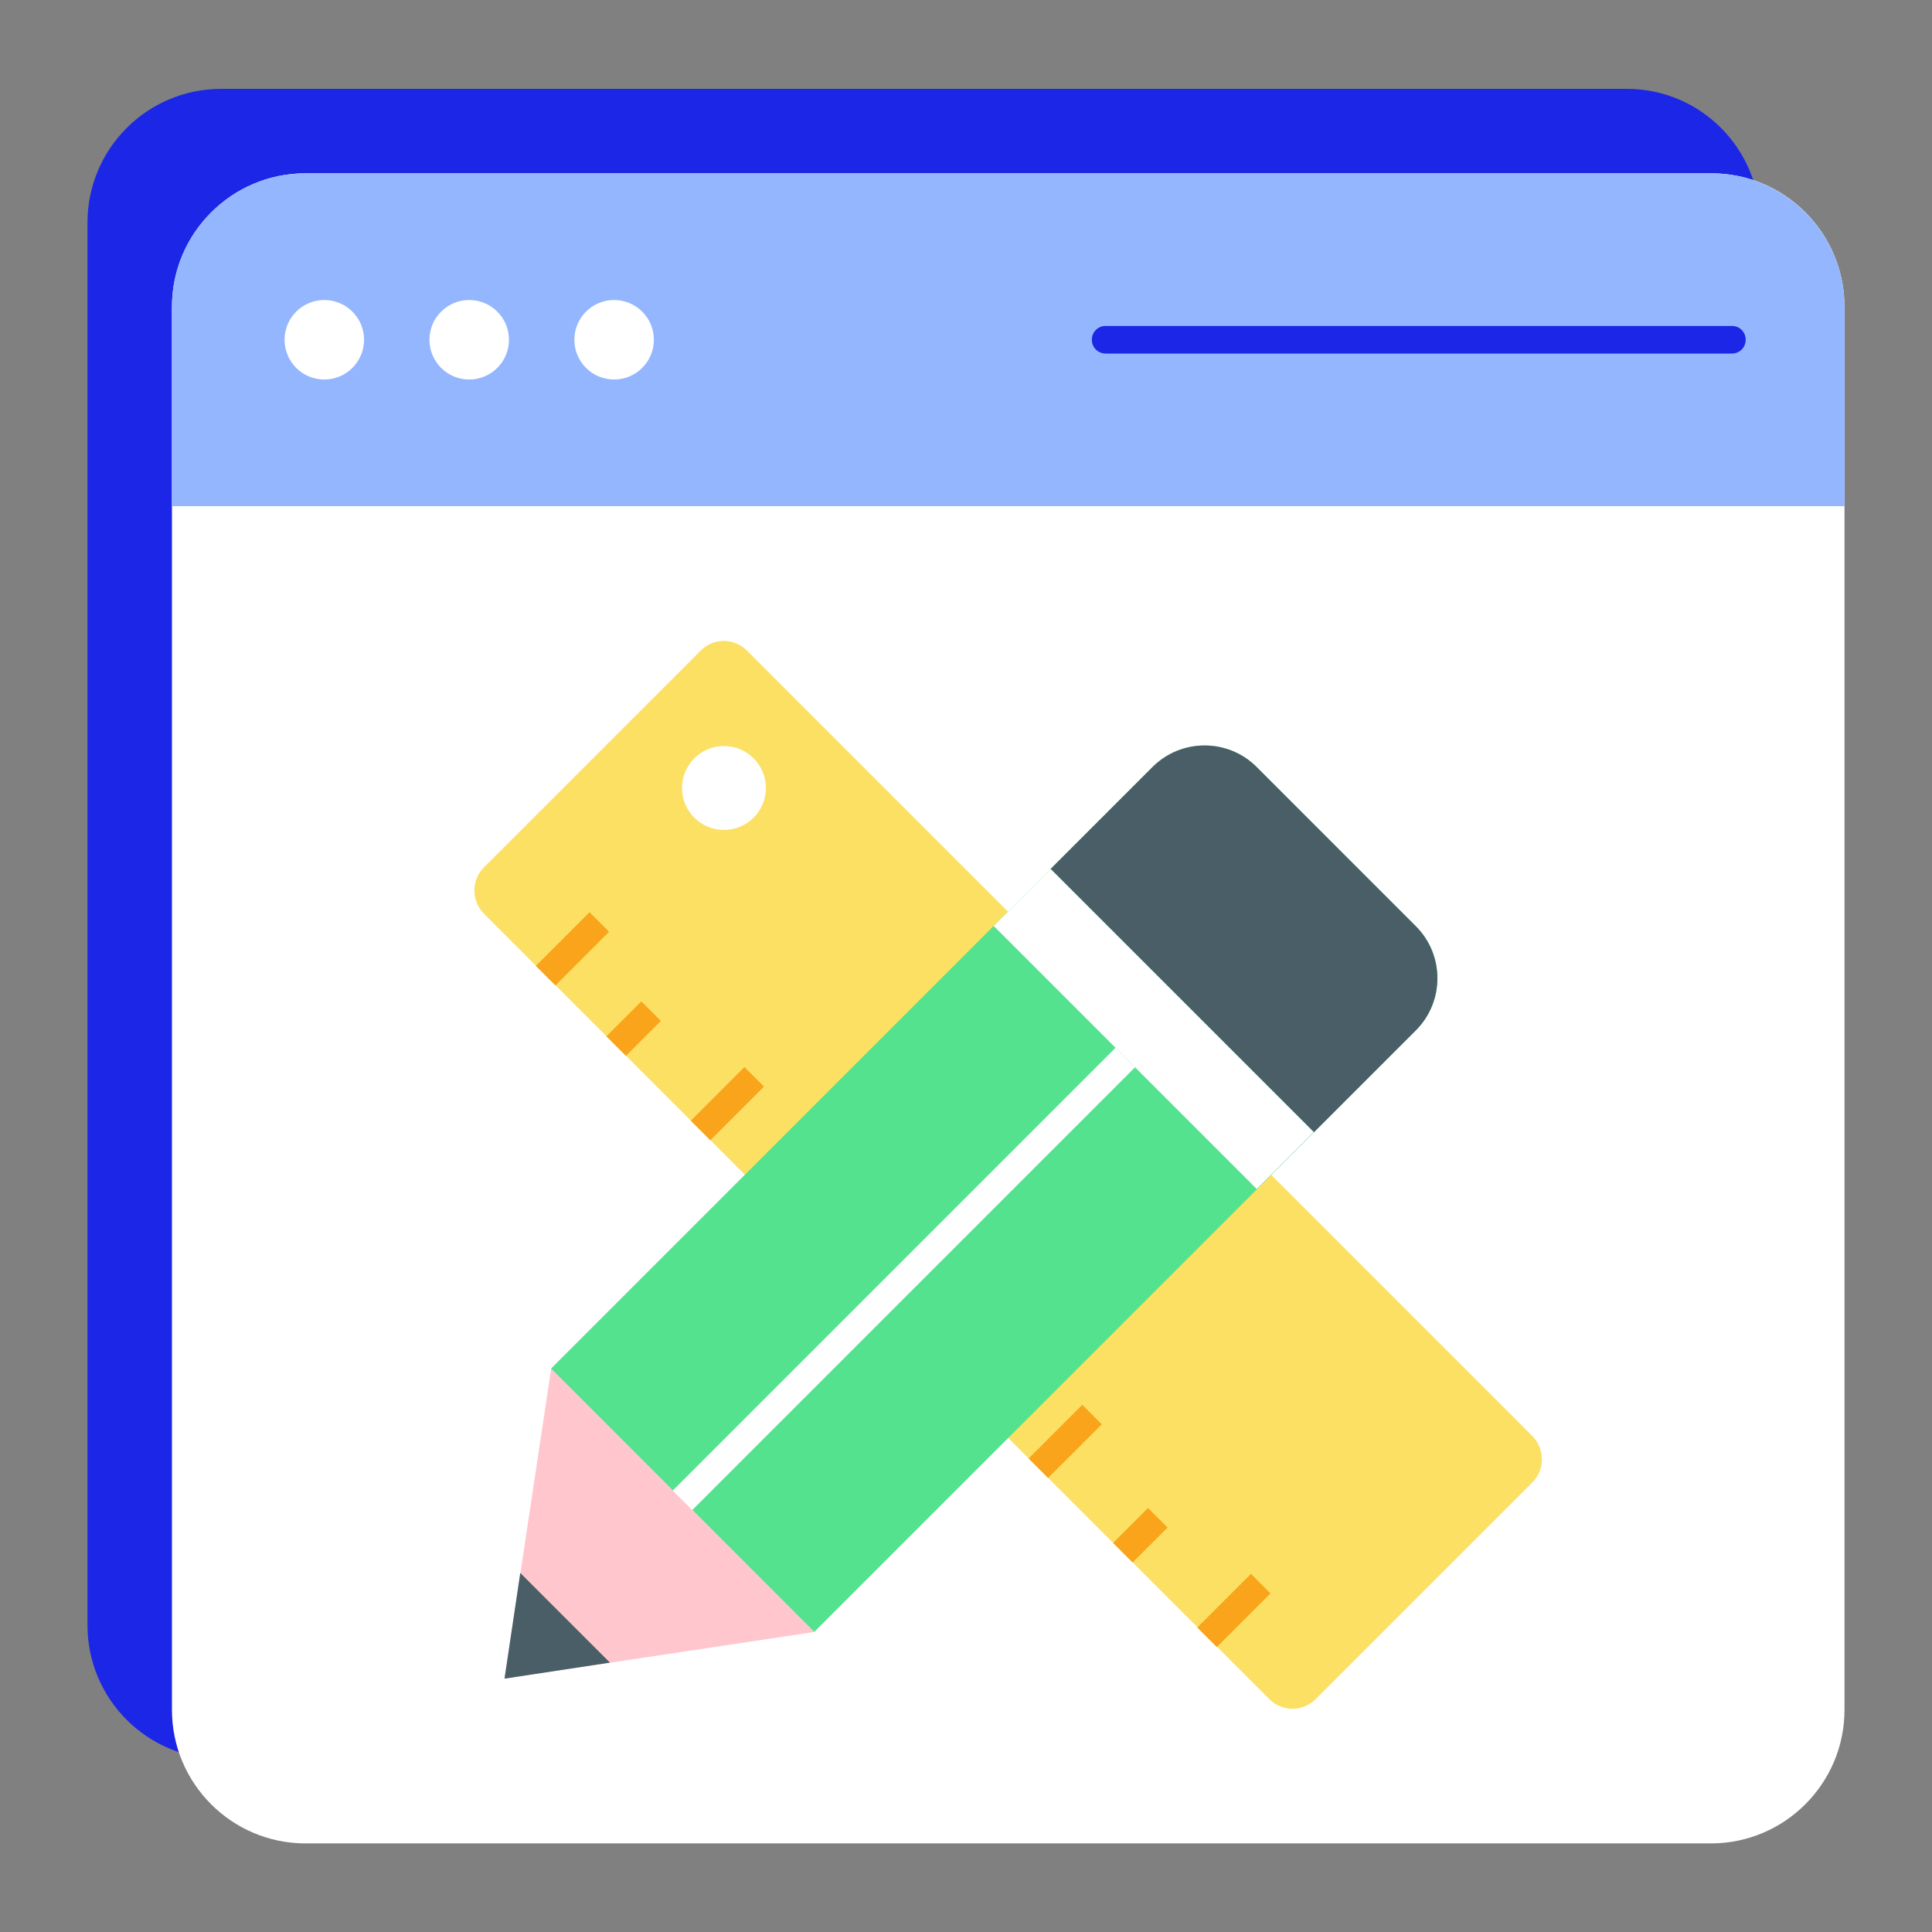
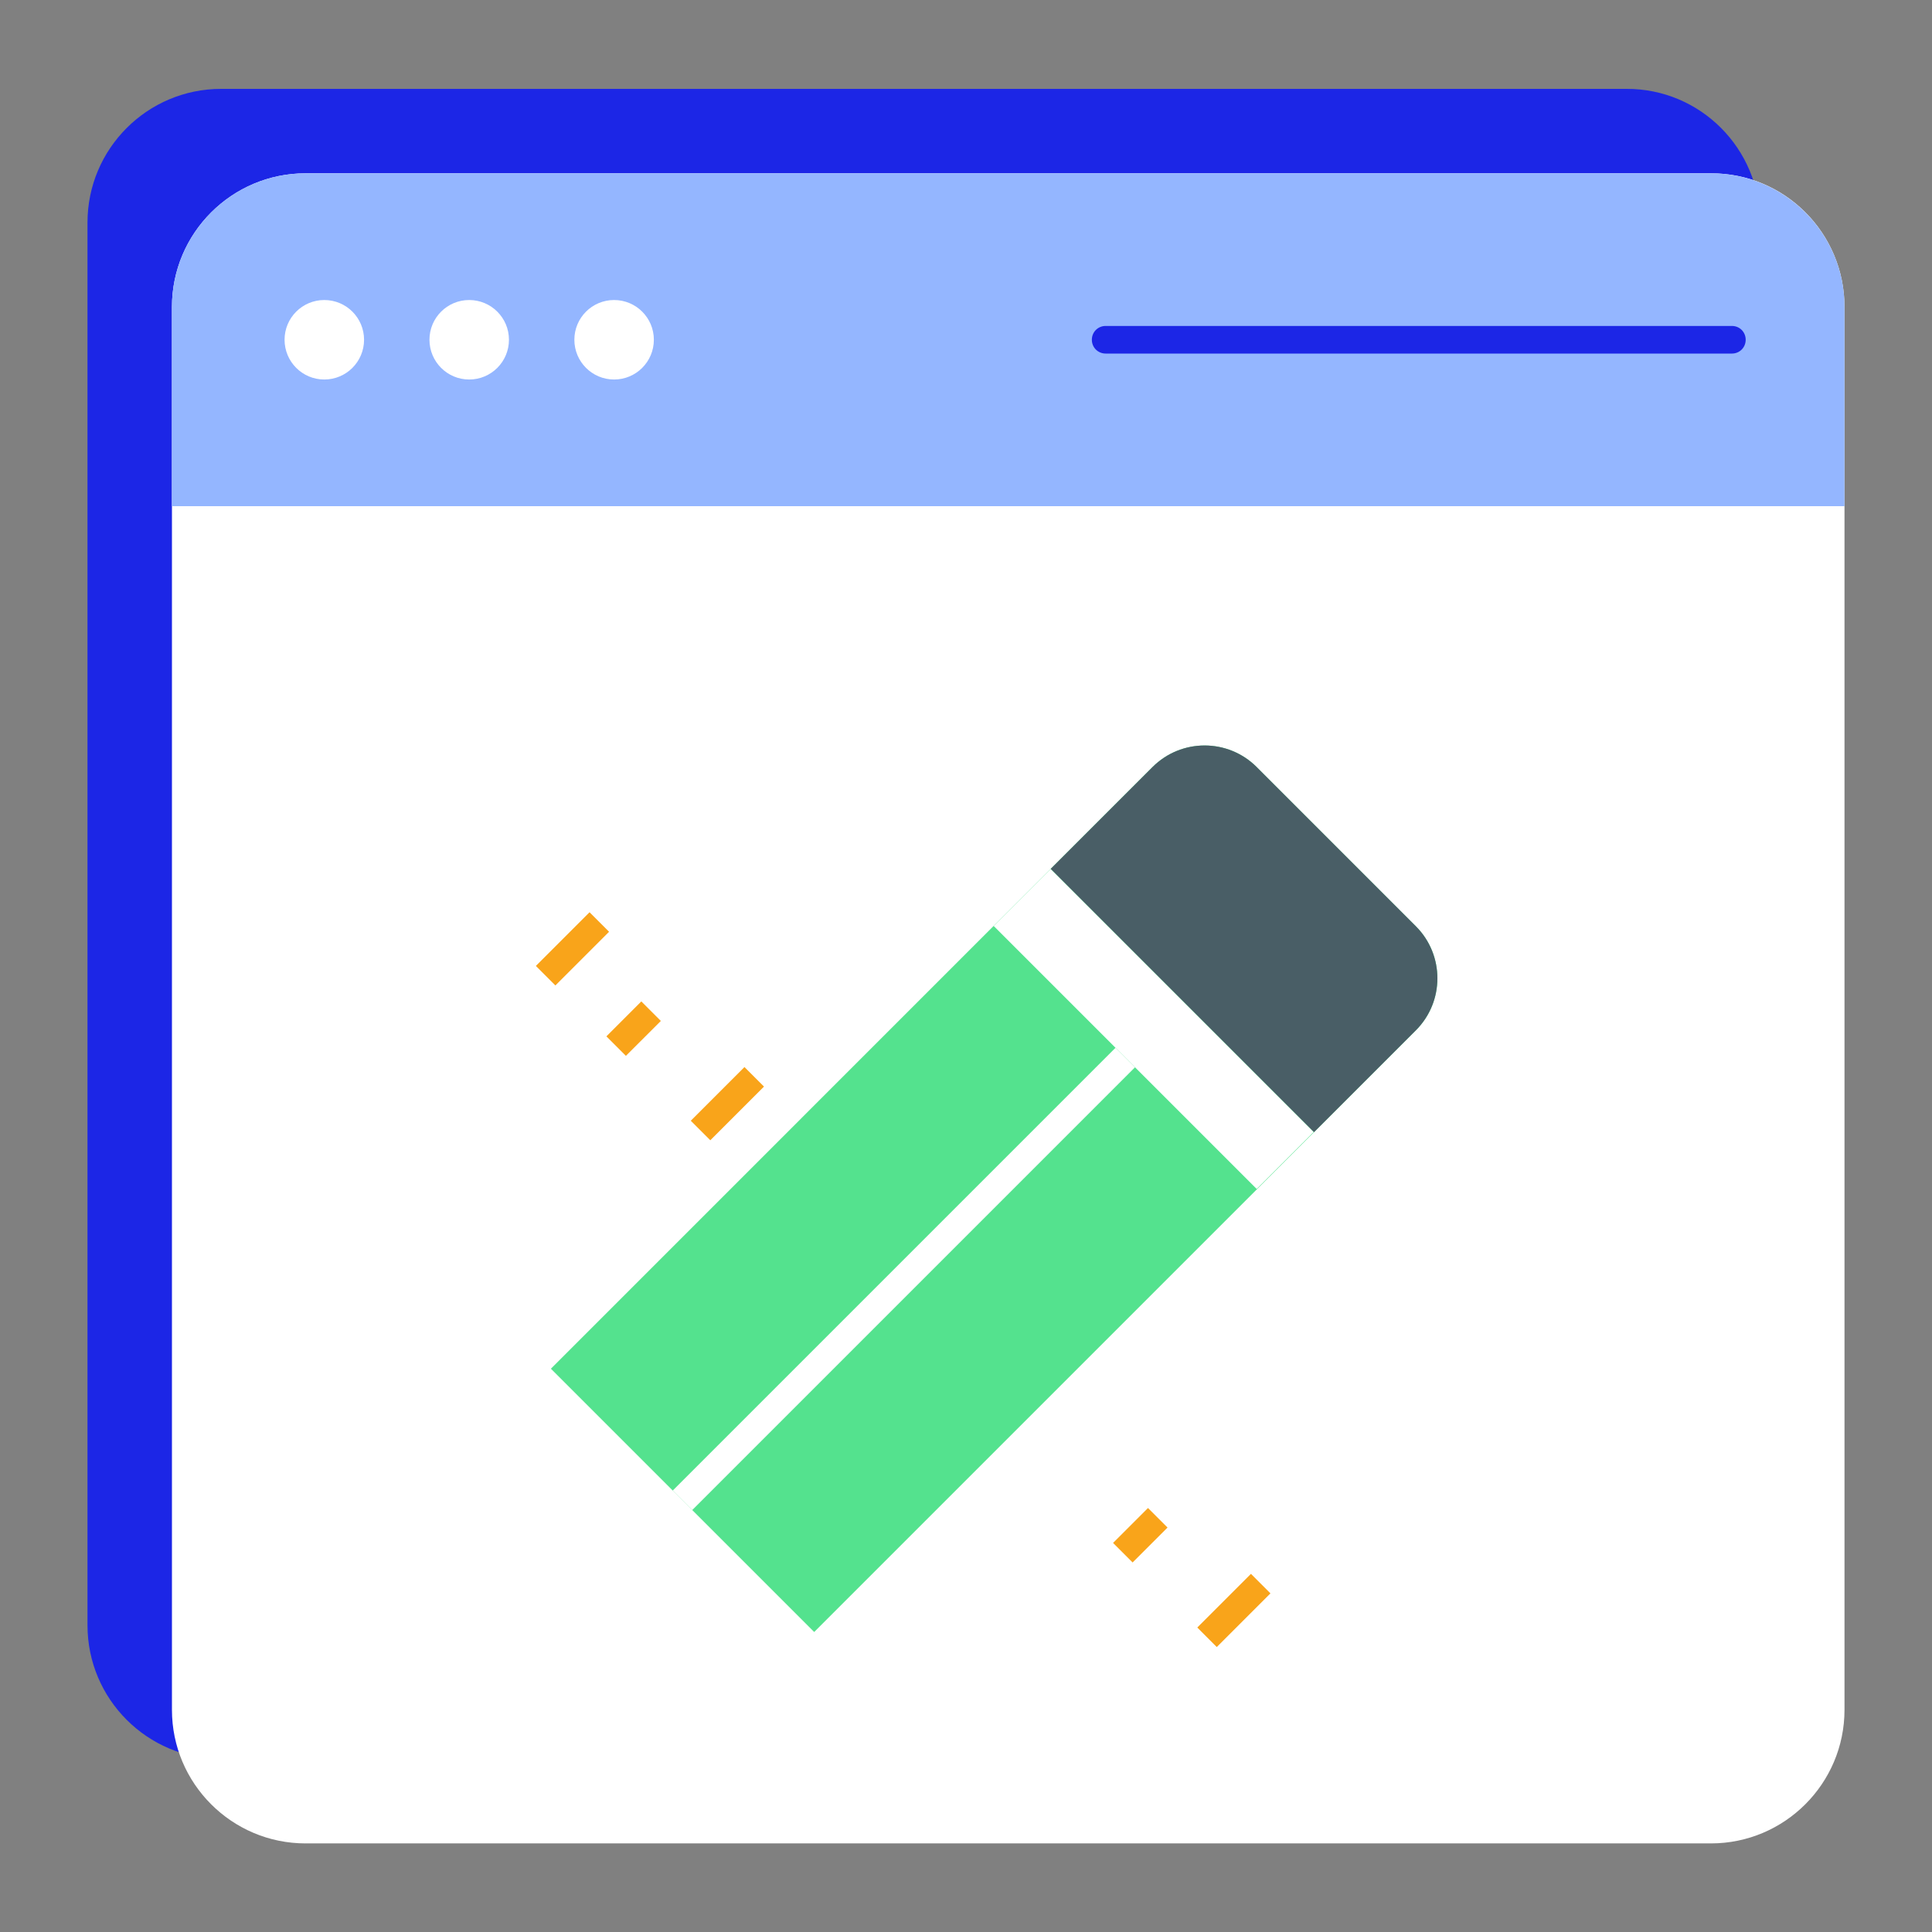
<svg xmlns="http://www.w3.org/2000/svg" width="55" height="55" viewBox="0 0 55 55" fill="none">
  <rect x="0" y="0" width="55" height="55" fill="#808080" stroke="none" />
  <path d="M50.105 6.333V46.271C50.105 48.369 48.4 50.074 46.302 50.074H6.294C4.196 50.074 2.491 48.369 2.491 46.271V6.333C2.491 4.235 4.196 2.53 6.294 2.53H46.302C48.4 2.522 50.105 4.227 50.105 6.333Z" fill="#1C26E6" />
  <path d="M52.509 8.737V48.675C52.509 50.773 50.804 52.478 48.706 52.478H8.698C6.6 52.478 4.895 50.773 4.895 48.675V8.737C4.895 6.639 6.6 4.934 8.698 4.934H48.706C50.804 4.926 52.509 6.631 52.509 8.737Z" fill="white" />
  <path d="M52.509 14.41V8.737C52.509 6.639 50.804 4.934 48.706 4.934H8.698C6.6 4.934 4.895 6.639 4.895 8.737V14.41H52.509Z" fill="#94B6FF" />
  <path d="M9.232 10.804C9.857 10.804 10.364 10.297 10.364 9.672C10.364 9.047 9.857 8.541 9.232 8.541C8.607 8.541 8.101 9.047 8.101 9.672C8.101 10.297 8.607 10.804 9.232 10.804Z" fill="white" />
  <path d="M13.357 10.804C13.982 10.804 14.489 10.297 14.489 9.672C14.489 9.047 13.982 8.541 13.357 8.541C12.732 8.541 12.226 9.047 12.226 9.672C12.226 10.297 12.732 10.804 13.357 10.804Z" fill="white" />
  <path d="M17.482 10.804C18.107 10.804 18.614 10.297 18.614 9.672C18.614 9.047 18.107 8.541 17.482 8.541C16.857 8.541 16.351 9.047 16.351 9.672C16.351 10.297 16.857 10.804 17.482 10.804Z" fill="white" />
  <path d="M49.304 10.065H31.476C31.256 10.065 31.083 9.892 31.083 9.672C31.083 9.452 31.256 9.279 31.476 9.279H49.304C49.524 9.279 49.696 9.452 49.696 9.672C49.696 9.892 49.524 10.065 49.304 10.065Z" fill="#1C26E6" />
-   <path d="M21.269 18.527L43.615 40.873C43.984 41.242 43.992 41.831 43.623 42.201L37.455 48.369C37.086 48.738 36.496 48.738 36.127 48.361L13.781 26.015C13.412 25.646 13.412 25.056 13.781 24.687L19.949 18.519C20.319 18.15 20.908 18.158 21.269 18.527Z" fill="#FBE063" />
  <path d="M15.255 27.498L16.783 25.97L17.339 26.526L15.811 28.054L15.255 27.498Z" fill="#F9A41A" />
  <path d="M17.263 29.503L18.257 28.508L18.813 29.064L17.818 30.058L17.263 29.503Z" fill="#F9A41A" />
  <path d="M19.665 31.905L21.193 30.377L21.749 30.933L20.221 32.461L19.665 31.905Z" fill="#F9A41A" />
  <path d="M22.071 34.31L23.066 33.316L23.621 33.871L22.627 34.866L22.071 34.31Z" fill="#F9A41A" />
  <path d="M24.758 36.992L26.282 35.467Z" fill="white" />
  <path d="M26.879 39.117L27.873 38.123L28.429 38.678L27.434 39.673L26.879 39.117Z" fill="#F9A41A" />
-   <path d="M29.282 41.52L30.81 39.992L31.365 40.548L29.837 42.075L29.282 41.52Z" fill="#F9A41A" />
  <path d="M31.687 43.924L32.681 42.93L33.237 43.486L32.243 44.48L31.687 43.924Z" fill="#F9A41A" />
  <path d="M34.084 46.332L35.612 44.804L36.167 45.36L34.639 46.888L34.084 46.332Z" fill="#F9A41A" />
  <path d="M20.609 23.627C21.269 23.627 21.804 23.092 21.804 22.432C21.804 21.773 21.269 21.238 20.609 21.238C19.95 21.238 19.415 21.773 19.415 22.432C19.415 23.092 19.95 23.627 20.609 23.627Z" fill="white" />
  <path d="M40.307 29.331L23.179 46.459C23.179 46.459 23.179 46.459 23.171 46.452L15.683 38.964L32.811 21.835C33.629 21.018 34.956 21.018 35.774 21.835L40.307 26.369C41.124 27.186 41.124 28.514 40.307 29.331Z" fill="#54E28E" />
  <path d="M28.288 26.36L29.91 24.738L37.398 32.226L35.776 33.848L28.288 26.36Z" fill="white" />
  <path d="M37.408 32.23L40.307 29.331C41.124 28.514 41.124 27.186 40.307 26.369L35.774 21.835C34.956 21.018 33.629 21.018 32.811 21.835L29.912 24.734L37.408 32.23Z" fill="#495E66" />
-   <path d="M23.179 46.459L14.363 47.787L15.691 38.964L23.179 46.459Z" fill="#FFC6CD" />
-   <path d="M14.811 44.778L14.363 47.787L17.364 47.331L14.811 44.778Z" fill="#495E66" />
+   <path d="M14.811 44.778L17.364 47.331L14.811 44.778Z" fill="#495E66" />
  <path d="M19.151 42.433L31.755 29.829L32.311 30.384L19.706 42.989L19.151 42.433Z" fill="white" />
</svg>